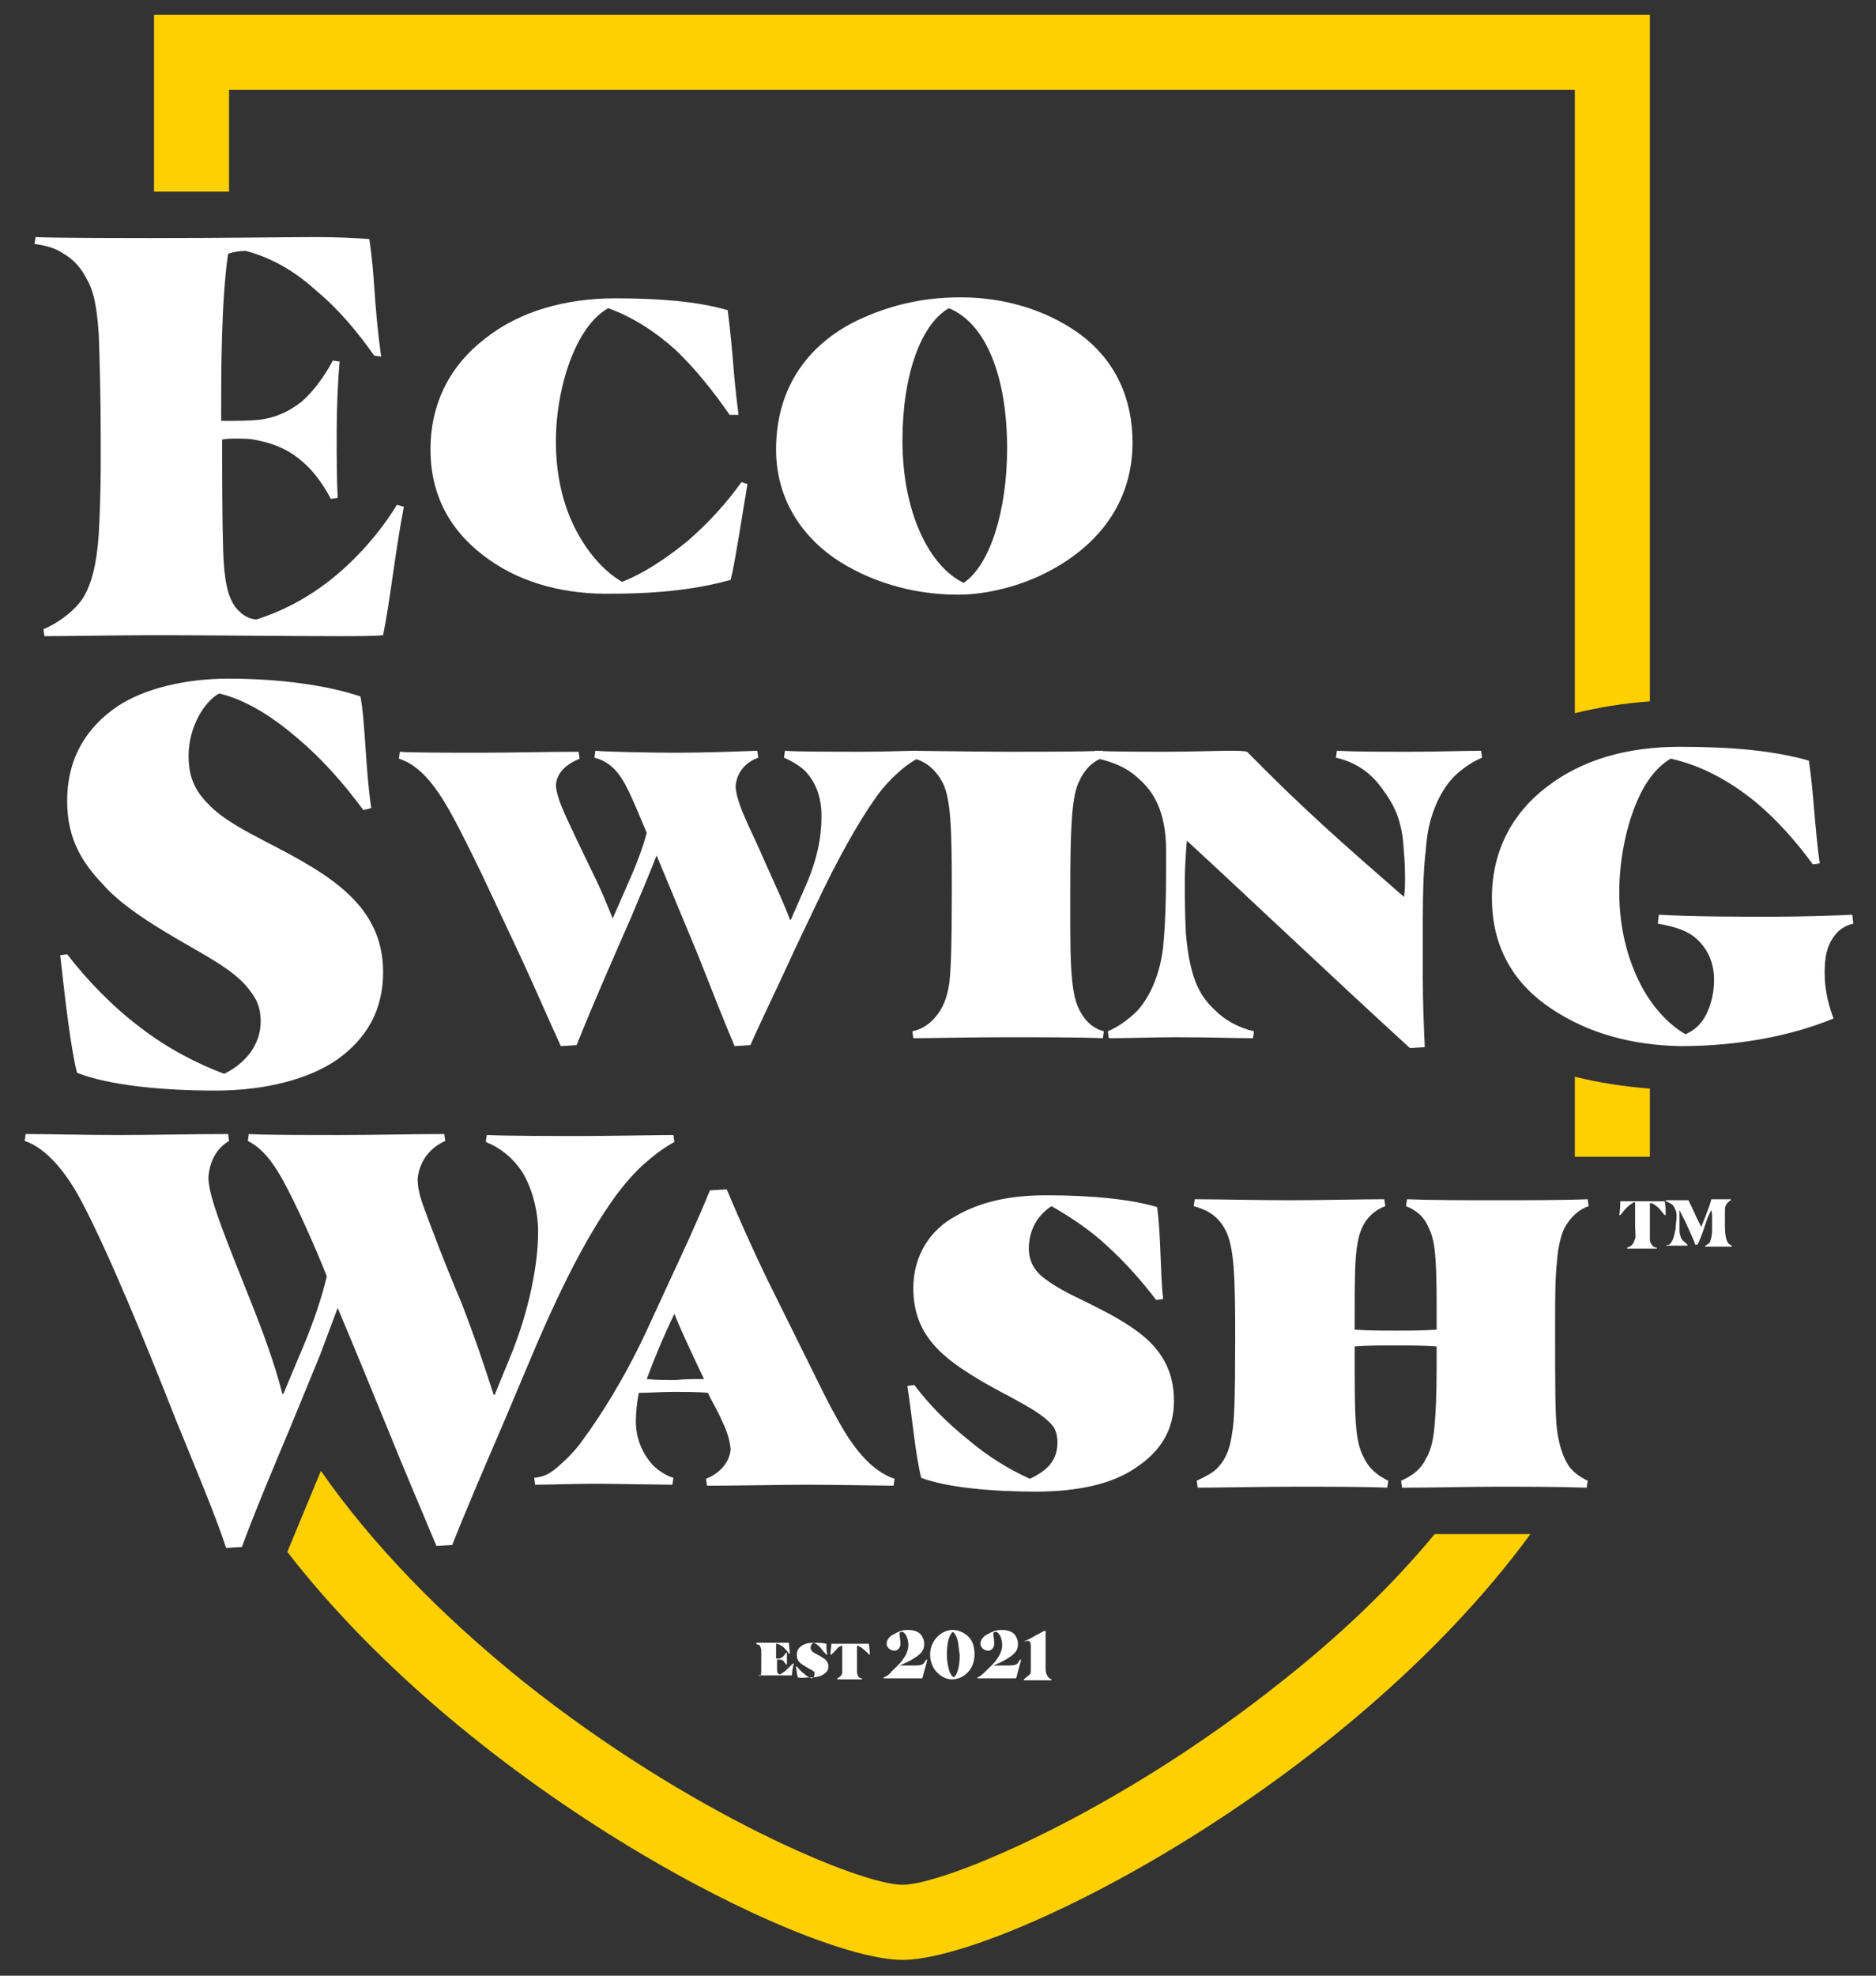
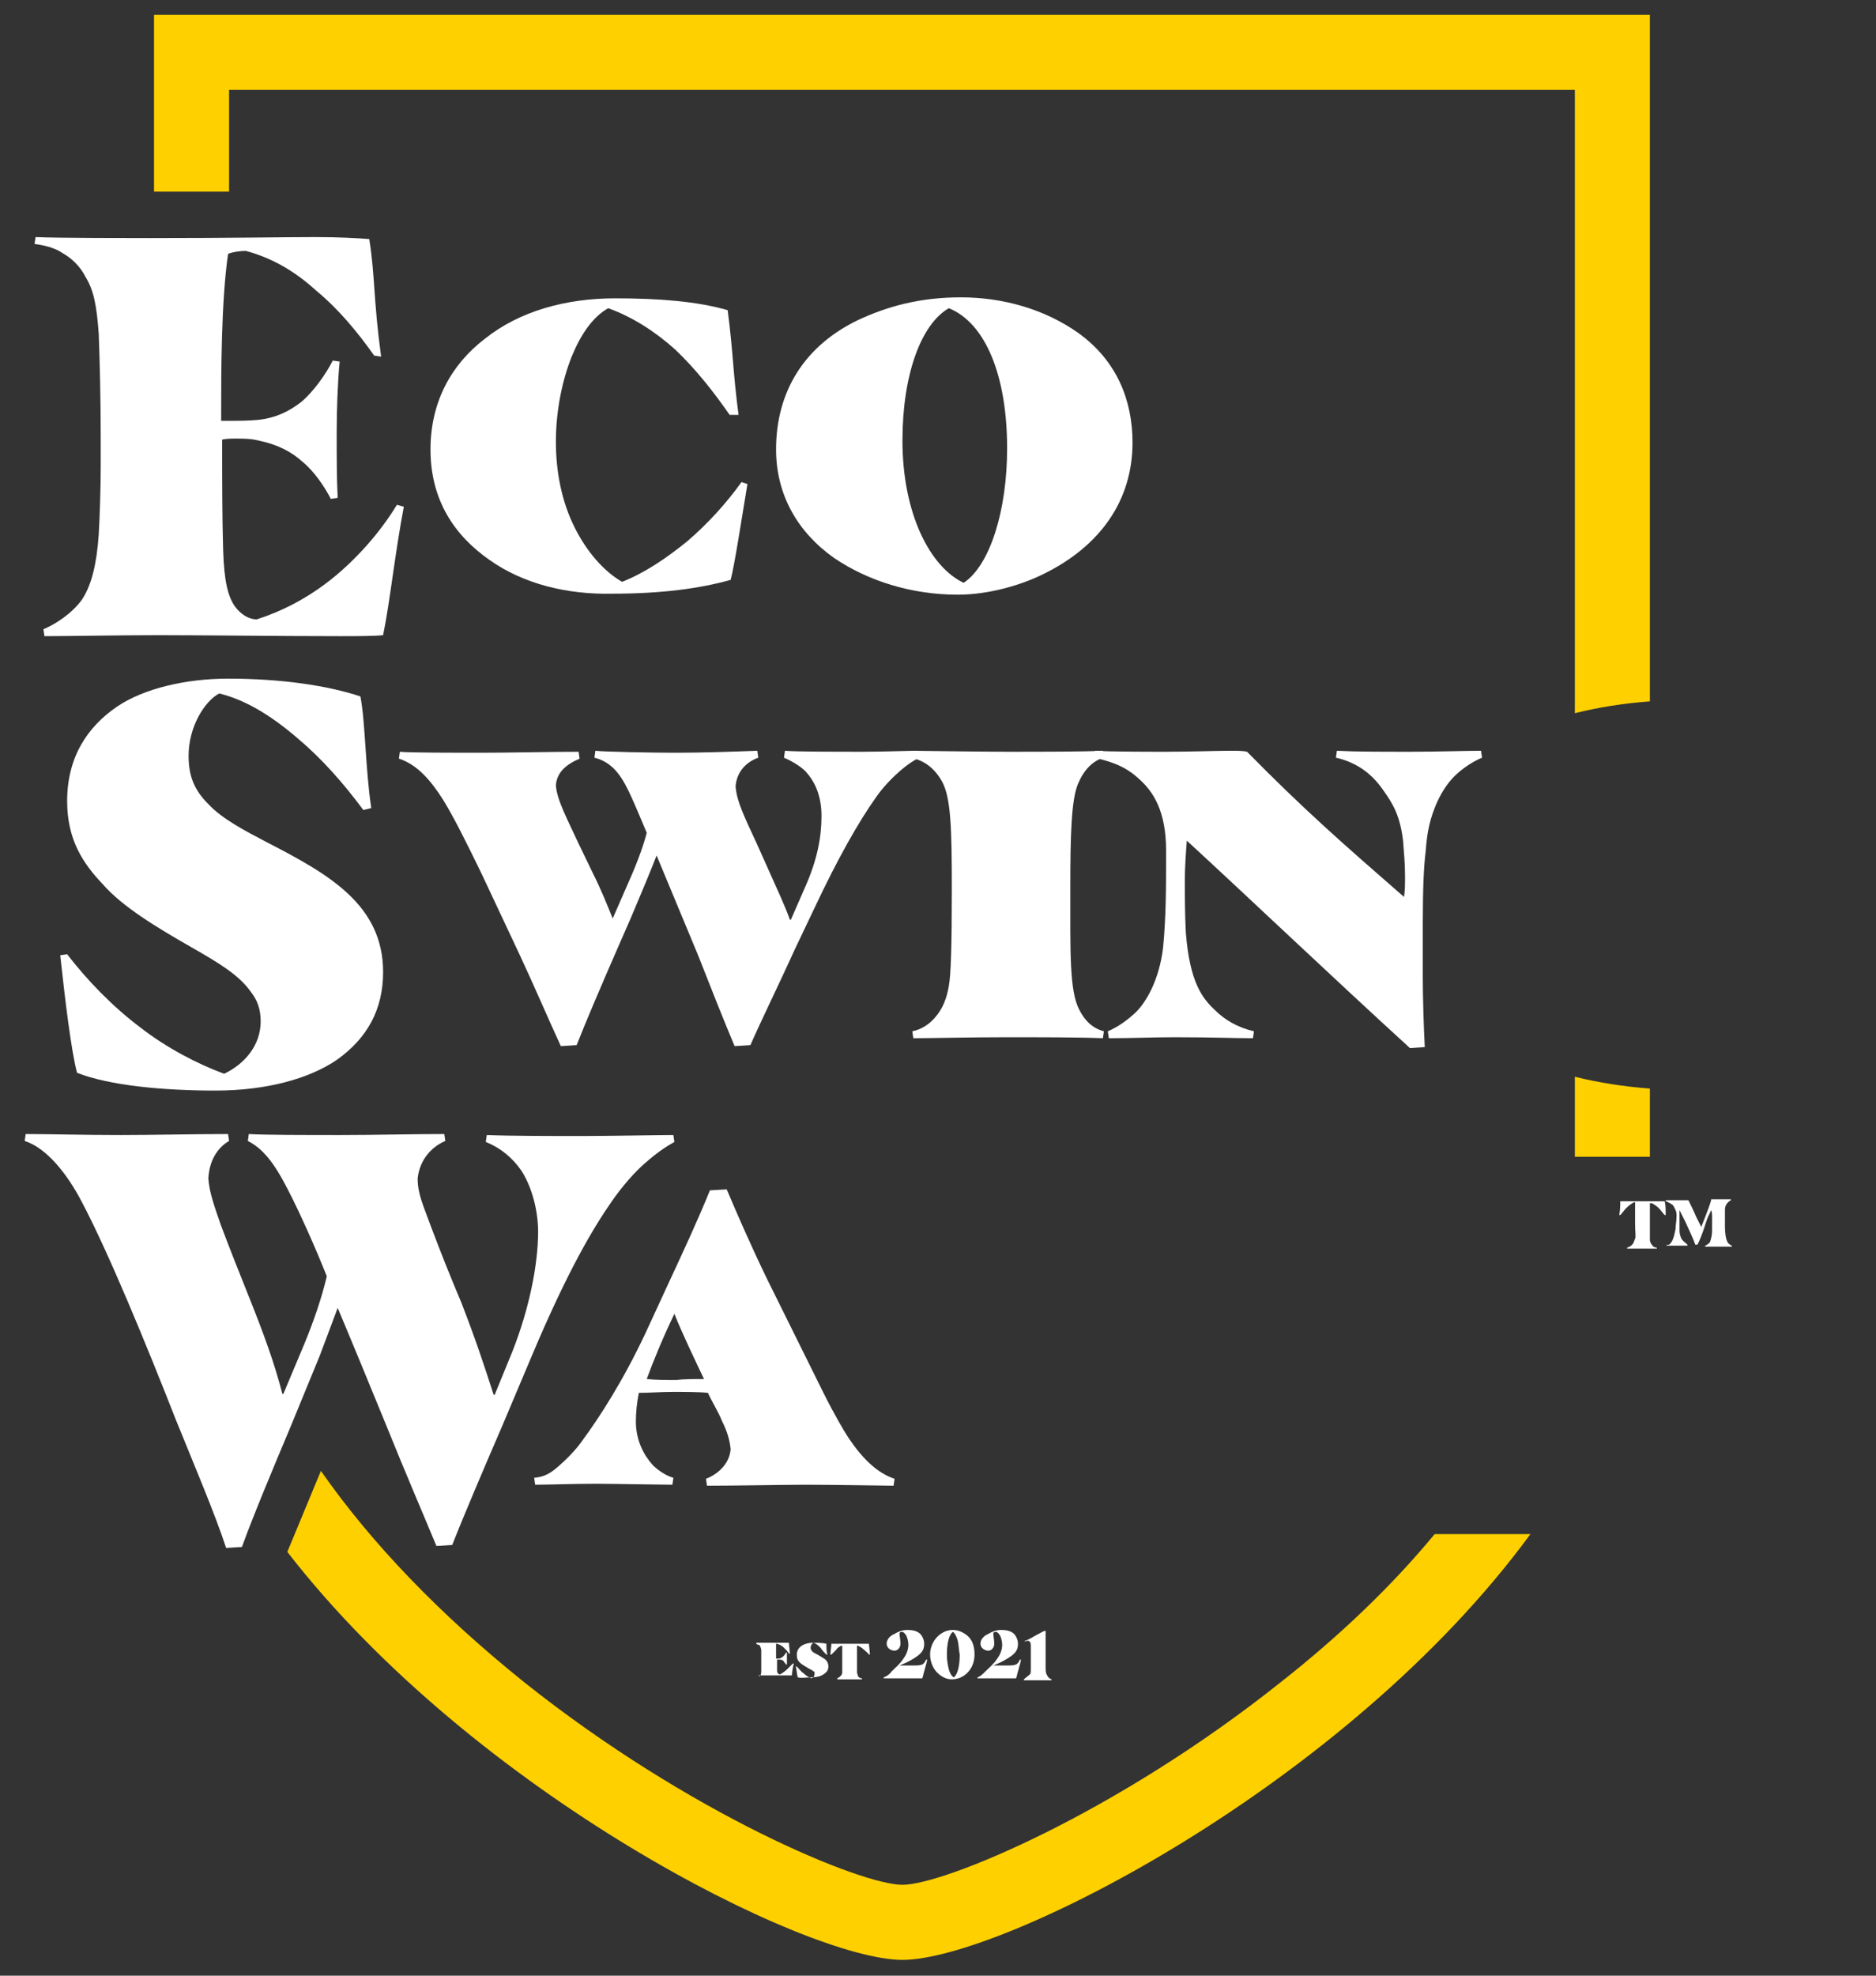
<svg xmlns="http://www.w3.org/2000/svg" version="1.1" id="Calque_1" x="0px" y="0px" viewBox="0 0 190 200" style="enable-background:new 0 0 190 200;" xml:space="preserve">
  <rect x="0" y="0" width="190" height="200" fill="#333333" stroke="none" />
  <style type="text/css">
	.st0{fill:#FFFFFF;}
	.st1{fill:#FFD000;}
</style>
  <g>
    <path class="st0" d="M165.3,126c0.2-0.2,0.2-0.4,0.3-0.6s0-0.6,0-1.6c0-0.7,0-1.3,0-1.7c0-0.2,0-0.3,0-0.4c0,0-0.1,0-0.1,0   c-0.2,0.1-0.5,0.3-0.8,0.6c-0.2,0.2-0.4,0.5-0.6,0.7l-0.1,0c0.1-0.6,0.1-1,0.1-1.4c0.1,0,0.3,0,0.5,0c0.7,0,1.2,0,1.8,0   s1.3,0,1.8,0c0.1,0,0.4,0,0.4,0c0.1,0.4,0.1,0.9,0.1,1.4l-0.1,0c-0.2-0.2-0.4-0.5-0.6-0.7c-0.2-0.2-0.5-0.4-0.7-0.5   c-0.1,0-0.1,0-0.2,0c0,0.1,0,0.2,0,0.4c0,0.3,0,1,0,1.5c0,1,0,1.5,0,1.8c0,0.2,0.1,0.4,0.2,0.5c0.1,0.2,0.3,0.3,0.5,0.3l0,0.1   c-0.4,0-1.2,0-1.6,0c-0.4,0-1.1,0-1.4,0l0-0.1C165.1,126.2,165.2,126.1,165.3,126z" />
    <path class="st0" d="M169.3,125.7c0.2-0.3,0.3-0.8,0.4-1.3c0-0.4,0.1-0.8,0.1-1.3c0-0.2,0-0.4-0.1-0.6c-0.1-0.2-0.2-0.5-0.4-0.6   c-0.2-0.1-0.3-0.2-0.6-0.3l0-0.1c0.3,0,0.6,0,0.9,0c0.4,0,0.9,0,1.2,0c0.1,0,0.1,0,0.2,0c0.2,0.4,0.5,1,0.8,1.7l0.5,1l0.4-1   c0.3-0.8,0.5-1.3,0.6-1.7c0-0.1,0-0.1,0.1-0.1c0.2,0,0.6,0,0.9,0c0.3,0,0.7,0,1,0l0,0.1c-0.2,0.1-0.4,0.3-0.5,0.5   c-0.1,0.2-0.1,0.4-0.1,0.7v0.1c0,0.4,0,0.9,0,1.4c0,0.6,0.1,1.2,0.2,1.4c0.1,0.3,0.3,0.4,0.5,0.5l0,0.1c-0.2,0-1,0-1.4,0   c-0.4,0-1,0-1.3,0l0-0.1c0.2-0.1,0.4-0.2,0.5-0.4c0.1-0.3,0.2-0.7,0.2-1.1c0-0.4,0-0.9,0-1.3c0-0.3,0-0.6-0.1-0.8h0   c-0.1,0.3-0.3,0.6-0.4,0.9l-0.3,0.9c-0.2,0.6-0.5,1.4-0.7,1.7h-0.2c-0.2-0.6-0.6-1.4-1-2.3c-0.2-0.4-0.4-0.8-0.6-1.2h0   c0,0.7,0,1.2,0,1.7c0,0.1,0,0.3,0,0.4c0,0.3,0.1,0.6,0.2,0.8c0.1,0.2,0.4,0.4,0.6,0.6l0,0.1c-0.3,0-0.9,0-1.2,0c-0.3,0-0.7,0-0.9,0   l0-0.1C169,126.1,169.2,125.9,169.3,125.7z" />
  </g>
  <g>
    <path class="st0" d="M77,169.6c0.1-0.1,0.1-0.3,0.1-0.6c0-0.1,0-0.4,0-0.6v-0.3c0-0.4,0-0.7,0-0.9c0-0.2,0-0.3-0.1-0.5   c0-0.1-0.1-0.2-0.2-0.2c-0.1,0-0.2-0.1-0.2-0.1l0-0.1c0.2,0,0.8,0,1.1,0c0.6,0,1.5,0,1.7,0c0.2,0,0.4,0,0.5,0   c0,0.2,0.1,0.9,0.1,1.1l-0.1,0c-0.1-0.2-0.3-0.4-0.5-0.6c-0.2-0.2-0.4-0.3-0.7-0.4c0,0-0.1,0-0.1,0c0,0.4,0,1,0,1.4v0.1h0   c0.1,0,0.2,0,0.3,0c0.1,0,0.3-0.1,0.4-0.2c0.1-0.1,0.2-0.2,0.3-0.4l0.1,0c0,0.2,0,0.4,0,0.6c0,0.2,0,0.4,0,0.6l-0.1,0   c0-0.1-0.2-0.2-0.2-0.3c-0.1-0.1-0.2-0.2-0.4-0.2c-0.1,0-0.1,0-0.2,0c0,0-0.1,0-0.1,0v0c0,0.3,0,0.7,0,0.9c0,0.3,0,0.4,0.1,0.5   c0.1,0.1,0.1,0.1,0.2,0.1c0.2-0.1,0.5-0.3,0.7-0.5s0.4-0.4,0.6-0.6l0.1,0c-0.1,0.3-0.2,1-0.2,1.2c-0.1,0-0.3,0-0.4,0   c-0.6,0-1.3,0-1.8,0c-0.4,0-0.9,0-1.1,0l0-0.1C76.8,169.8,76.9,169.7,77,169.6z" />
    <path class="st0" d="M80.8,169.8c-0.1-0.3-0.1-0.7-0.2-1.1l0.1,0c0.2,0.2,0.4,0.5,0.7,0.7c0.2,0.2,0.5,0.4,0.8,0.5   c0.2-0.1,0.3-0.2,0.3-0.5c0-0.1,0-0.2-0.1-0.2c-0.1-0.1-0.3-0.2-0.5-0.3c-0.3-0.2-0.7-0.4-0.9-0.6c-0.2-0.2-0.3-0.4-0.3-0.8   c0-0.4,0.2-0.7,0.5-0.9c0.3-0.2,0.7-0.3,1.1-0.3c0.5,0,1,0,1.4,0.1c0,0.4,0,0.8,0.1,1.1l-0.1,0c-0.2-0.2-0.4-0.4-0.6-0.7   c-0.2-0.2-0.4-0.4-0.7-0.5c-0.2,0.1-0.3,0.3-0.3,0.5c0,0.2,0.1,0.3,0.2,0.4c0.1,0.1,0.3,0.2,0.5,0.3c0.2,0.1,0.5,0.3,0.8,0.5   c0.2,0.2,0.3,0.4,0.3,0.7c0,0.4-0.2,0.6-0.5,0.8c-0.3,0.2-0.7,0.3-1.2,0.3S81.1,169.9,80.8,169.8z" />
    <path class="st0" d="M85.1,169.7c0.1-0.1,0.2-0.2,0.2-0.4c0-0.1,0-0.4,0-1.2c0-0.5,0-1.1,0-1.5c0,0-0.1,0-0.1,0   c-0.2,0.1-0.4,0.2-0.5,0.4c-0.2,0.2-0.3,0.3-0.5,0.5l-0.1,0c0-0.3,0.1-0.8,0.1-1.1c0.1,0,0.2,0,0.4,0c0.3,0,0.9,0,1.5,0   c0.6,0,1.3,0,1.5,0c0.1,0,0.3,0,0.4,0c0,0.1,0.1,0.8,0.1,1.1l-0.1,0c-0.1-0.2-0.3-0.3-0.5-0.5c-0.2-0.2-0.4-0.3-0.6-0.4   c0,0-0.1,0-0.1,0c0,0.2,0,1,0,1.4c0,0.7,0,1.1,0,1.3c0,0.1,0.1,0.3,0.1,0.4c0.1,0.1,0.2,0.2,0.4,0.2l0,0.1c-0.4,0-1,0-1.3,0   c-0.3,0-1,0-1.2,0l0-0.1C85,169.8,85.1,169.7,85.1,169.7z" />
    <path class="st0" d="M90.3,169.2c0.4-0.4,0.9-0.8,1.2-1.3c0.3-0.4,0.5-0.9,0.5-1.4c0-0.3-0.1-0.7-0.2-0.9c-0.1-0.2-0.3-0.4-0.4-0.4   c-0.1,0-0.2,0-0.3,0.1c0,0.3,0.1,0.7,0.1,1.1c0,0.4-0.3,0.7-0.6,0.7c-0.4,0-0.8-0.3-0.8-0.7c0-0.4,0.3-0.8,0.8-1   c0.3-0.2,0.8-0.4,1.3-0.4c0.5,0,1,0.1,1.3,0.4c0.2,0.2,0.4,0.6,0.4,1c0,0.4-0.1,0.7-0.4,1c-0.3,0.3-0.8,0.6-1.4,0.9l-0.7,0.3h1.4   c0.4,0,0.6,0,0.9-0.1c0.2-0.1,0.3-0.3,0.4-0.5l0.1,0c0,0.2-0.2,0.8-0.3,1.2c-0.1,0.3-0.1,0.5-0.2,0.7c-0.1,0-0.4,0-0.7,0   c-0.6,0-1.4,0-2.1,0c-0.5,0-0.9,0-1.1,0l0-0.1C89.8,169.7,90.1,169.5,90.3,169.2z" />
    <path class="st0" d="M96.5,165c0.6,0,1.2,0.3,1.6,0.7c0.4,0.4,0.6,1,0.6,1.8c0,1.4-1,2.5-2.3,2.5c-0.6,0-1.1-0.3-1.5-0.7   c-0.4-0.4-0.7-1.1-0.7-1.8C94.2,166.1,95.3,165,96.5,165z M97,166.1c-0.1-0.4-0.3-0.8-0.5-0.9c-0.4,0.3-0.6,1.2-0.6,2.3   c0,0.6,0.1,1.1,0.2,1.5c0.1,0.4,0.3,0.7,0.5,0.8c0.4-0.3,0.6-1.2,0.6-2.3C97.1,167,97.1,166.5,97,166.1z" />
    <path class="st0" d="M99.8,169.2c0.4-0.4,0.9-0.8,1.2-1.3c0.3-0.4,0.5-0.9,0.5-1.4c0-0.3-0.1-0.7-0.2-0.9c-0.1-0.2-0.3-0.4-0.4-0.4   c-0.1,0-0.2,0-0.3,0.1c0,0.3,0.1,0.7,0.1,1.1c0,0.4-0.3,0.7-0.6,0.7c-0.4,0-0.8-0.3-0.8-0.7c0-0.4,0.3-0.8,0.8-1   c0.3-0.2,0.8-0.4,1.3-0.4c0.5,0,1,0.1,1.3,0.4c0.2,0.2,0.4,0.6,0.4,1c0,0.4-0.1,0.7-0.4,1c-0.3,0.3-0.8,0.6-1.4,0.9l-0.7,0.3h1.4   c0.4,0,0.6,0,0.9-0.1c0.2-0.1,0.3-0.3,0.4-0.5l0.1,0c0,0.2-0.2,0.8-0.3,1.2c-0.1,0.3-0.1,0.5-0.2,0.7c-0.1,0-0.4,0-0.7,0   c-0.6,0-1.4,0-2.1,0c-0.5,0-0.9,0-1.1,0l0-0.1C99.3,169.7,99.5,169.5,99.8,169.2z" />
    <path class="st0" d="M104.3,169.5c0.1-0.1,0.1-0.3,0.1-0.5c0-0.2,0-0.4,0-0.6v-1.1c0-0.2,0-0.4,0-0.5c0-0.3,0-0.5-0.1-0.6   c-0.1-0.1-0.1-0.1-0.2-0.1c-0.1,0-0.2,0-0.3,0.1l0-0.1c0.4-0.1,0.8-0.4,1.2-0.6c0.4-0.2,0.7-0.4,0.8-0.4l0.1,0c0,0.1,0,0.2,0,0.3   c0,0.3,0,0.9,0,1.8v1.4c0,0.5,0,0.7,0.1,0.9c0.1,0.2,0.2,0.4,0.5,0.5l0,0.1c-0.2,0-1,0-1.4,0c-0.5,0-1.3,0-1.4,0l0-0.1   C103.9,169.8,104.1,169.7,104.3,169.5z" />
  </g>
  <path class="st1" d="M129.7,170.3c-16.7,13.3-34.1,20.5-38.3,20.5s-21.6-7.2-38.3-20.5c-8.6-6.9-15.5-14.1-20.6-21.4l-3.4,8.2  c19,24.5,52.6,41.3,62.3,41.3c10,0,44.9-17.6,63.6-43.1h-9.7C141,160.5,135.8,165.5,129.7,170.3z" />
  <path class="st1" d="M23.2,9.1h136.3v63.1c2.4-0.6,4.9-1,7.6-1.2V1.5H15.6v17.9h7.6V9.1z" />
  <path class="st1" d="M159.5,109v8.1h7.6v-6.9C164.5,110,161.9,109.6,159.5,109z" />
  <g>
    <g>
      <path class="st0" d="M8.3,60.7c1-1.5,1.5-3.7,1.7-6.6c0.1-1.7,0.2-4.7,0.2-6.8v-2.9c0-4.2-0.1-7.9-0.2-10.6    c-0.2-2.8-0.5-4.4-1.3-5.7c-0.6-1.2-1.5-2-2.4-2.5c-0.7-0.5-1.9-0.8-2.8-0.9l0.1-0.7c2.2,0.1,9.8,0.1,11.6,0.1    c8.2,0,13.5-0.1,16.8-0.1c2.3,0,4.1,0.1,5.4,0.2c0.6,3.8,0.4,6,1.2,11.9L37.9,36c-1.7-2.4-3.6-4.7-5.9-6.6c-2.2-2-4.5-3.3-7.1-4    c-0.6,0-1.3,0.1-1.8,0.3c-0.7,4.8-0.7,12-0.7,16.1v0.8H23c1.2,0,2.1,0,3.2-0.1c1.7-0.2,3-0.8,4.3-1.8c1.2-1,2.5-2.8,3.2-4.2    l0.7,0.1c-0.2,2.1-0.3,4.9-0.3,7.2c0,2.5,0,4.6,0.1,6.6l-0.7,0.1c-0.6-1.2-1.7-2.8-2.8-3.7c-1.2-1.1-2.6-1.8-4.5-2.2    c-0.8-0.2-1.5-0.2-2.3-0.2c-0.5,0-0.9,0-1.4,0.1v0.7c0,3.4,0,7.1,0.1,10.5c0.1,3.2,0.5,4.7,1.2,5.7c0.6,0.8,1.4,1.3,2.2,1.3    c2.5-0.8,5.1-2.1,7.6-4.1c2.5-2,4.9-4.7,6.6-7.5l0.7,0.2c-0.9,4.7-1.4,9.6-2.1,13c-0.9,0.1-2.9,0.1-4.3,0.1    c-6.4,0-13.6-0.1-18.5-0.1c-3.8,0-9,0.1-11.5,0.1l-0.1-0.7C5.6,63.2,7.3,62.1,8.3,60.7z" />
      <path class="st0" d="M49.6,56.7c-3.6-2.5-6-6.1-6-11.2c0-4.8,2.1-8.6,5.5-11.2c3.5-2.8,8.2-4.1,13.2-4.1c4.4,0,8.3,0.3,11.4,1.2    c0.6,4.7,0.5,6,1.1,10.6L73.9,42c-1.6-2.3-3.4-4.6-5.5-6.6c-2-1.8-4.3-3.3-6.8-4.2c-1.6,0.9-2.8,2.7-3.7,4.9    c-1,2.5-1.6,5.6-1.6,8.6c0,3.1,0.6,6.1,1.9,8.7c1.2,2.4,2.9,4.4,4.8,5.5c2.3-0.9,4.5-2.4,6.6-4.1c2.1-1.8,4-3.9,5.5-6l0.6,0.2    c-0.6,3.6-1.3,8.2-1.7,9.7c-3.2,0.9-7.1,1.4-12,1.4C57.4,60.2,53,59.1,49.6,56.7z" />
      <path class="st0" d="M84.5,56.5c-3.7-2.6-5.9-6.4-5.9-11c0-5.9,2.9-10.5,8.3-13.1c3-1.4,6.3-2.3,10.4-2.3c4.3,0,8.5,1.2,11.9,3.6    c3.9,2.8,5.5,6.8,5.5,11.1c0,5.9-3.3,10.5-9,13.3c-2.2,1.1-5.5,2.1-8.7,2.1C92.3,60.2,87.9,58.8,84.5,56.5z M102,45.4    c0-7.4-2.2-12.7-5.9-14.2c-2.8,1.6-4.7,6.7-4.7,13.4c0,7.4,2.8,12.8,6.2,14.4C100.3,57.2,102,51.6,102,45.4z" />
      <path class="st0" d="M14.2,104c2.7,2.1,5.8,3.7,8.5,4.7c2.1-1,3.7-2.9,3.7-5.3c0-1.2-0.3-2.1-1-3c-1.2-1.7-3.2-2.9-6-4.5    c-3.5-2-7-4.1-9-6.4c-2-2.1-3.6-4.5-3.6-8.4c0-4.4,2-7.5,5.1-9.6c2.7-1.8,6.9-2.8,11.2-2.8c5.4,0,10.1,0.7,13.4,1.8    C37,73,37,77.8,37.6,81.8L36.8,82c-2-2.7-4.2-5.2-6.7-7.3c-2.8-2.4-5.4-3.9-7.9-4.5c-1.5,0.8-3.1,3.4-3.1,6.3c0,2.1,0.6,3.5,2,4.9    c1.4,1.5,3.7,2.7,6,3.9c6.2,3.2,11.7,6.3,11.7,13.1c0,3.8-1.6,6.7-4.7,8.9c-2.8,1.9-7.1,3.1-12.3,3.1c-5.2,0-10.7-0.5-14-1.8    c-0.6-2.3-1.2-7.3-1.7-11.9l0.7-0.1C8.8,99.2,11.4,101.9,14.2,104z" />
      <path class="st0" d="M52.7,96.8l-3.9-8.3c-1.6-3.3-2.8-5.7-3.9-7.5c-1.2-1.9-2.6-3.6-4.5-4.2l0.1-0.7c0.8,0.1,5.8,0.1,8.2,0.1    c2.8,0,7.1-0.1,9.9-0.1l0.1,0.7c-1.4,0.6-2.3,1.4-2.4,2.7c0.1,1.5,1.2,3.5,2.3,5.9l1.4,2.9c0.9,1.8,1.5,3.3,2.1,4.8H62l1.4-3.2    c0.9-2,1.7-4,2.1-5.6c-0.6-1.4-1-2.4-1.5-3.5c-0.9-2-1.8-3.6-3.8-4.1l0.1-0.7c0.8,0.1,5.6,0.2,8.1,0.2c2.8,0,5.5-0.1,8.3-0.2    l0.1,0.7c-1.4,0.5-2.2,1.6-2.3,2.9c0.1,1.5,0.9,3.1,2.1,5.7l1.3,2.9c0.8,1.8,1.6,3.5,2.1,4.9h0.1l1.4-3.2c1.3-2.9,1.7-5.2,1.7-7.3    c0-2.1-0.7-3.5-1.6-4.5c-0.6-0.6-1.5-1.1-2.2-1.4l0.1-0.7c1,0.1,5.4,0.1,7.8,0.1c2.2,0,4.5-0.1,5.7-0.1l0.1,0.7    c-0.6,0.3-1.2,0.7-1.9,1.3c-0.7,0.6-1.7,1.6-2.4,2.6c-1.8,2.5-4,6.4-6.3,11.3l-2,4.2c-1.4,3.1-3.5,7.4-4.5,9.7l-1.6,0.1    c-1.1-2.6-2.4-5.9-3.7-9.2l-4.2-10.1c-0.7,1.8-1.5,3.7-2.6,6.3l-1.4,3.2c-1.4,3.2-3.2,7.4-4.1,9.7l-1.6,0.1    C55.6,103.3,54.1,99.8,52.7,96.8z" />
      <path class="st0" d="M94.7,103c0.8-0.9,1.2-2,1.4-3.2c0.2-1.1,0.3-3.9,0.3-9.8c0-6.2-0.1-9.3-1-10.9s-2.1-2.2-3.2-2.4l0.1-0.7    c0.6,0,7,0.1,9.7,0.1c3.8,0,7.5,0,9.7-0.1l0.1,0.7c-1.1,0.3-2,1.2-2.6,2.6c-0.7,1.6-0.8,5.2-0.8,10.6c0,6.4-0.1,10.4,0.9,12.3    c0.6,1.2,1.4,1.9,2.5,2.2l-0.1,0.7c-2.5-0.1-6.4-0.1-9.8-0.1c-3.5,0-7.8,0.1-9.4,0.1l-0.1-0.7C93.4,104.2,94.2,103.6,94.7,103z" />
      <path class="st0" d="M114.9,102.6c1.1-1,2.5-3.3,2.9-6.7c0.3-3.2,0.3-5.9,0.3-9.8c0-4-1.3-6-2.8-7.3c-1.5-1.4-3.2-1.8-4.5-2.1    l0.1-0.7c1.7,0.1,5.1,0.1,7.1,0.1c2.4,0,5.3-0.1,6.6-0.1c0.7,0,1.3,0,1.7,0.1c5.7,5.8,9.7,9.3,15.9,14.7c0.1-0.7,0.1-1.3,0.1-2.1    c0-1.3-0.1-2.3-0.2-3.6c-0.3-2.5-1-3.7-2-5.1c-1.1-1.6-2.6-2.8-4.8-3.3l0.1-0.7c2,0.1,4.1,0.1,7.5,0.1c2.5,0,5.6-0.1,7.1-0.1    l0.1,0.7c-1.2,0.5-2.4,1.4-3.1,2.2c-0.8,0.9-1.4,2.1-1.7,2.9c-0.6,1.5-0.8,2.9-0.9,4.3c-0.2,1.6-0.3,3.8-0.3,7.3V99    c0,2.2,0.1,5,0.2,7l-1.5,0.1c-8.1-7.4-16.4-15.3-22.6-21c-0.1,1.3-0.2,2.8-0.2,3.9c0,1.6,0,3.4,0.1,5.4c0.4,5.1,1.7,6.7,3,7.9    c0.9,0.9,2.2,1.7,3.9,2.1l-0.1,0.7c-2,0-4-0.1-7.9-0.1c-2.2,0-4.5,0.1-6.7,0.1l-0.1-0.7C113.1,104,113.9,103.5,114.9,102.6z" />
-       <path class="st0" d="M157.1,102.1c-3.6-2.4-6-6-6-11.2c0-4.8,2.1-8.6,5.5-11.2c3.6-2.8,8.2-4.1,13.5-4.1c5.4,0,9.6,0.4,13.1,1.4    c0.5,3.3,0.6,6.9,1.1,10.4l-0.7,0.1c-1.6-2.2-3.6-4.5-5.9-6.4c-2.5-2-5.3-3.6-8.5-4.3c-1.5,0.9-2.7,2.5-3.6,4.8    c-1,2.5-1.6,5.7-1.6,8.7c0,3.1,0.6,5.9,1.7,8.4s2.8,4.7,5,6c0.9-0.4,1.6-1,2.1-2c0.5-1,0.8-2.2,0.8-3.5c0-1.7-0.6-3-1.6-4    s-2.4-1.4-4.1-1.7l0.1-0.9c3.6,0.2,8.1,0.2,11.5,0.2c2.6,0,6.2-0.1,8.1-0.2l0.1,0.9c-0.9,0.2-1.6,0.7-2.1,1.5    c-0.6,0.9-0.8,2-0.8,3.5c0,1.7,0.4,3.3,0.9,4.6c-4.1,1.7-9.5,2.8-15.5,2.8C165.4,105.8,161,104.7,157.1,102.1z" />
      <path class="st0" d="M17.8,143.7c-2.9-7.4-6.8-16.9-9.5-22c-1.5-2.9-3.6-5.5-5.8-6.2l0.1-0.7c2.5,0,5.8,0.1,9.6,0.1    c3.1,0,7.5-0.1,10.9-0.1l0.1,0.7c-1.2,0.7-2,2-2.1,3.8c0.1,1.4,0.6,2.8,1.3,4.8c0.9,2.4,1.9,4.9,2.9,7.4c1.4,3.5,2.5,6.5,3.3,9.6    h0.1l2.1-5c1-2.4,1.8-4.8,2.3-6.9c-1.4-3.5-2.8-6.5-3.5-7.9c-1.3-2.6-2.5-4.8-4.5-5.8l0.1-0.7c1.5,0.1,6,0.1,9.3,0.1    c3.5,0,7.1-0.1,10.5-0.1l0.1,0.7c-1.4,0.6-2.6,1.9-2.8,3.8c0,1.6,0.6,2.8,1.4,5c0.9,2.4,2.1,5.4,3,7.5c1.4,3.6,2.3,6.3,3.3,9.4    h0.1l1.8-4.4c1.7-4.3,2.6-8.8,2.6-12.1c0-2.1-0.6-4.5-1.7-6.2c-0.9-1.3-2.1-2.3-3.6-2.9l0.1-0.7c2.4,0.1,6.7,0.1,9.7,0.1    c2.6,0,7.7-0.1,9.2-0.1l0.1,0.7c-0.9,0.5-1.9,1.2-2.8,2c-1.1,0.9-2.5,2.5-3.6,4.1c-1.8,2.6-4.4,6.9-8.1,15.7l-3,7.1    c-1.6,3.7-3.7,8.6-5,11.9l-1.6,0.1c-1.2-2.9-3.1-7.3-5.2-12.5c-1.6-3.9-3.2-7.8-4.8-11.6c-0.6,1.6-1.2,3.2-1.8,4.8l-3,7.3    c-1.6,3.8-3.7,8.8-4.9,12.1l-1.6,0.1C21.8,153.3,19.5,147.9,17.8,143.7z" />
      <path class="st0" d="M56.6,148.4c0.7-0.6,1.8-1.7,2.4-2.6c1.7-2.3,4.1-6,6.4-10.9l2.4-5.2c1.3-2.8,2.8-6,4.1-9.2l1.7-0.1    c1.1,2.6,2.5,5.8,4.1,9.1l5.7,11.5c1.1,2.2,2.1,3.9,2.5,4.5c1.4,2.1,2.9,3.6,4.7,4.2l-0.1,0.7c-0.3,0-6.2-0.1-8.9-0.1    c-2.2,0-7.1,0.1-10,0.1l-0.1-0.7c1.3-0.5,2.4-1.6,2.5-3c-0.1-0.9-0.3-1.7-0.9-2.9c-0.3-0.8-1-1.9-1.4-2.8    c-0.9-0.1-2.4-0.1-3.5-0.1c-1.3,0-2.4,0.1-3.5,0.1c-0.2,1-0.3,2-0.3,2.9c0,1.9,0.8,3.4,1.7,4.4c0.6,0.6,1.4,1.1,2.1,1.3l-0.1,0.7    c-0.8,0-6.4-0.1-7.7-0.1c-2.4,0-4.8,0.1-6.2,0.1l-0.1-0.7C55.2,149.5,55.8,149.1,56.6,148.4z M71.3,139.6c-0.9-1.9-2.2-4.6-3-6.6    c-1.2,2.5-2.1,4.7-2.8,6.6c0.9,0.1,2.1,0.1,3,0.1C69.2,139.6,70.4,139.6,71.3,139.6z" />
-       <path class="st0" d="M93.3,149.6c-0.6-2.4-0.9-6-1.4-9.3l0.7-0.1c1.5,2,3.3,3.8,5.4,5.5c2,1.7,4.1,3,6.3,4    c1.7-0.8,2.8-1.8,2.8-3.7c0-0.7-0.2-1.4-0.6-1.8c-0.9-1-2.2-1.7-4-2.7c-2.5-1.3-5.6-3-7.4-4.8c-1.6-1.6-2.6-3.5-2.6-6.3    c0-3.3,1.7-5.9,4.3-7.3c2.6-1.5,5.6-2.1,9.2-2.1c4.5,0,8.6,0.4,11.2,1.2c0.4,3.1,0.3,6.7,0.6,9.3l-0.7,0.1c-1.3-1.7-3-3.7-5-5.5    c-1.7-1.6-3.7-2.9-5.6-4c-1.4,0.9-2.3,2.4-2.3,4.3c0,1.4,0.7,2.4,1.7,3.1c0.9,0.7,2.4,1.5,3.9,2.2c2,1,4.5,2.2,6.4,3.9    c1.6,1.5,2.7,3.4,2.7,6.2c0,2.9-1.3,5.1-3.9,6.8c-2.3,1.6-5.8,2.4-10.1,2.4S95.9,150.6,93.3,149.6z" />
-       <path class="st0" d="M123.4,148.5c0.9-1,1.2-2.1,1.4-3.5c0.2-1.1,0.3-3.3,0.3-9.5c0-6.3-0.1-9.3-1-11s-2.2-2.1-3.2-2.4l0.1-0.7    c2.2,0,6.4,0.1,9.7,0.1c3.1,0,7-0.1,9.5-0.1l0.1,0.7c-1.6,0.6-2.5,1.9-2.8,3.7c-0.3,1.5-0.3,4-0.3,8.2v0.6    c1.4,0.1,2.6,0.1,4.1,0.1c1.5,0,2.8,0,4.2-0.1v-2.5c0-5.1-0.2-6.6-0.8-7.8c-0.5-1.2-1.3-1.8-2.3-2.2l0.1-0.7    c2.4,0.1,5.9,0.1,9.1,0.1c2.9,0,6.7,0,9.2-0.1l0.1,0.7c-0.9,0.3-1.8,1-2.5,2.3c-0.3,0.7-0.6,1.8-0.7,3.2c-0.2,1.8-0.2,3.7-0.2,6.8    c0,5.6,0,9,0.2,10.4s0.5,2.4,1,3.3c0.5,0.9,1.3,1.4,2.1,1.8l-0.1,0.7c-2.8-0.1-6.7-0.1-9.2-0.1c-2.4,0-6.4,0.1-9.5,0.1l-0.1-0.7    c1.3-0.6,2-1.2,2.5-2.2c0.6-1,0.8-2.2,0.9-3.5c0.1-1.3,0.2-2.6,0.2-5.9v-2c-1.3-0.1-2.7-0.1-4.2-0.1c-1.5,0-2.8,0-4.1,0.1v0.6    c0,6.5,0,8.9,0.9,10.6c0.5,1.1,1.3,1.8,2.5,2.4l-0.1,0.7c-2.3-0.1-6.4-0.1-9.3-0.1c-3.2,0-8,0.1-9.9,0.1l-0.1-0.7    C122,149.5,122.9,149.1,123.4,148.5z" />
    </g>
  </g>
</svg>